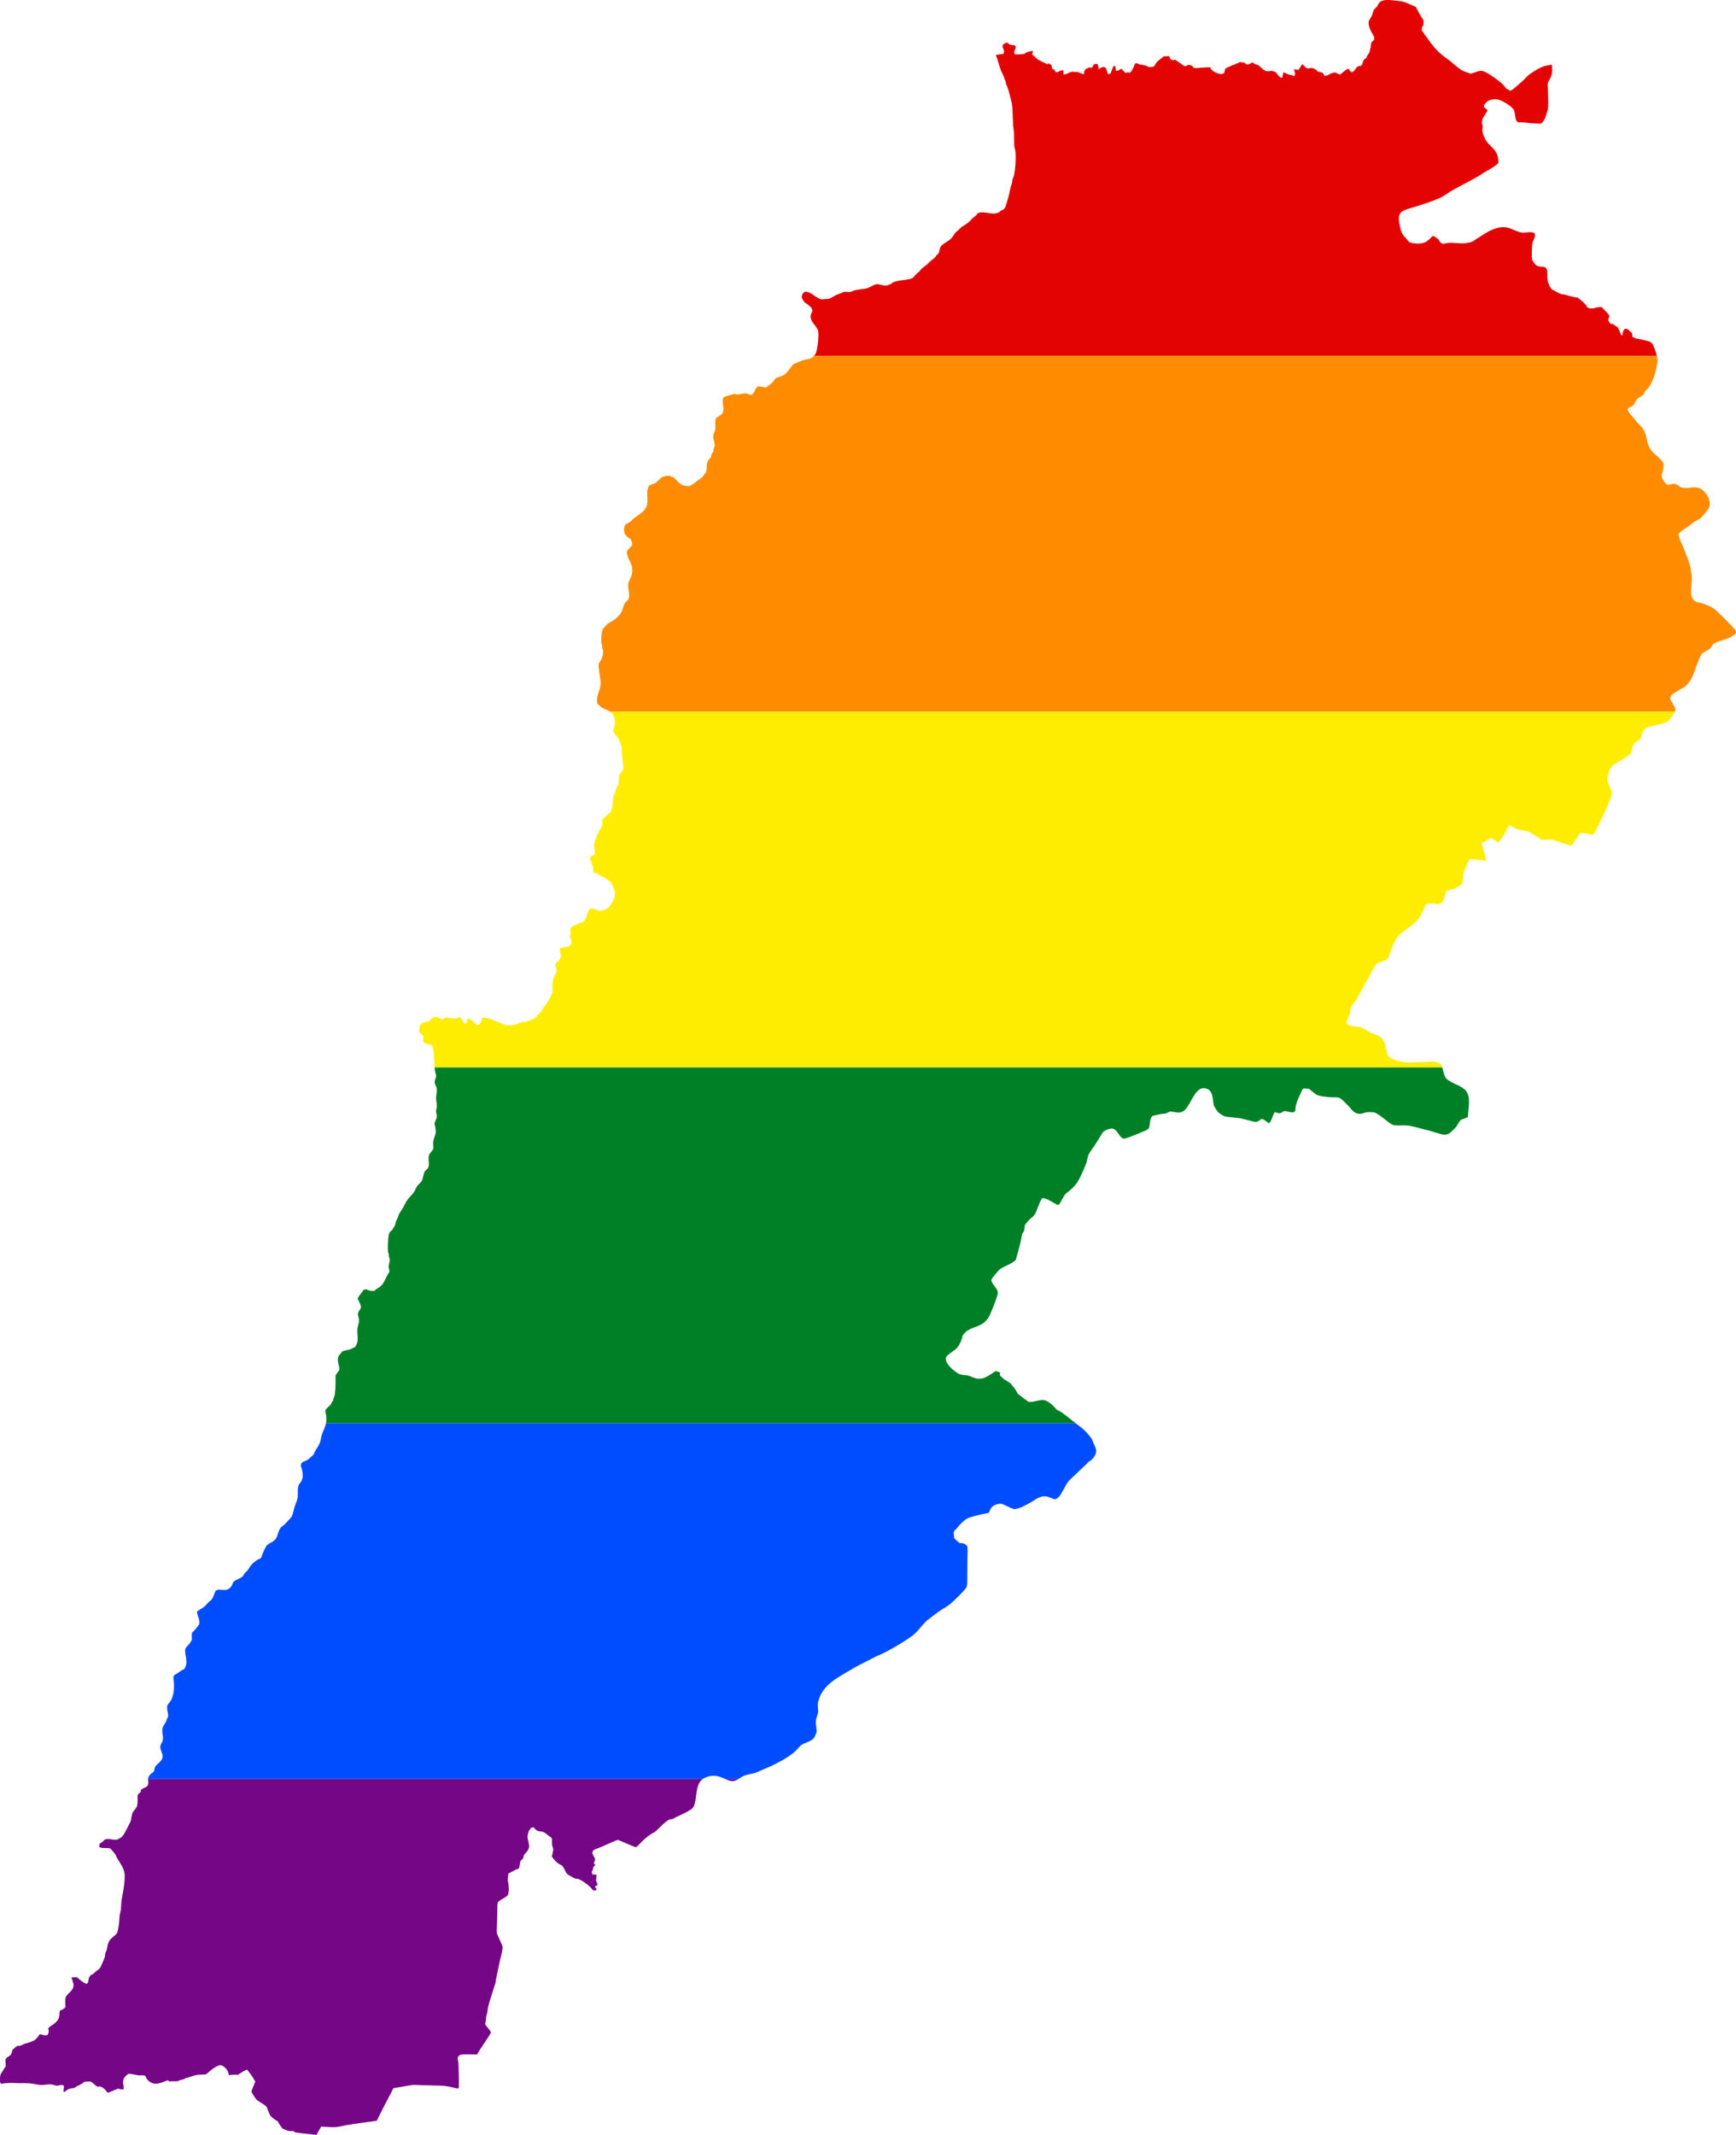
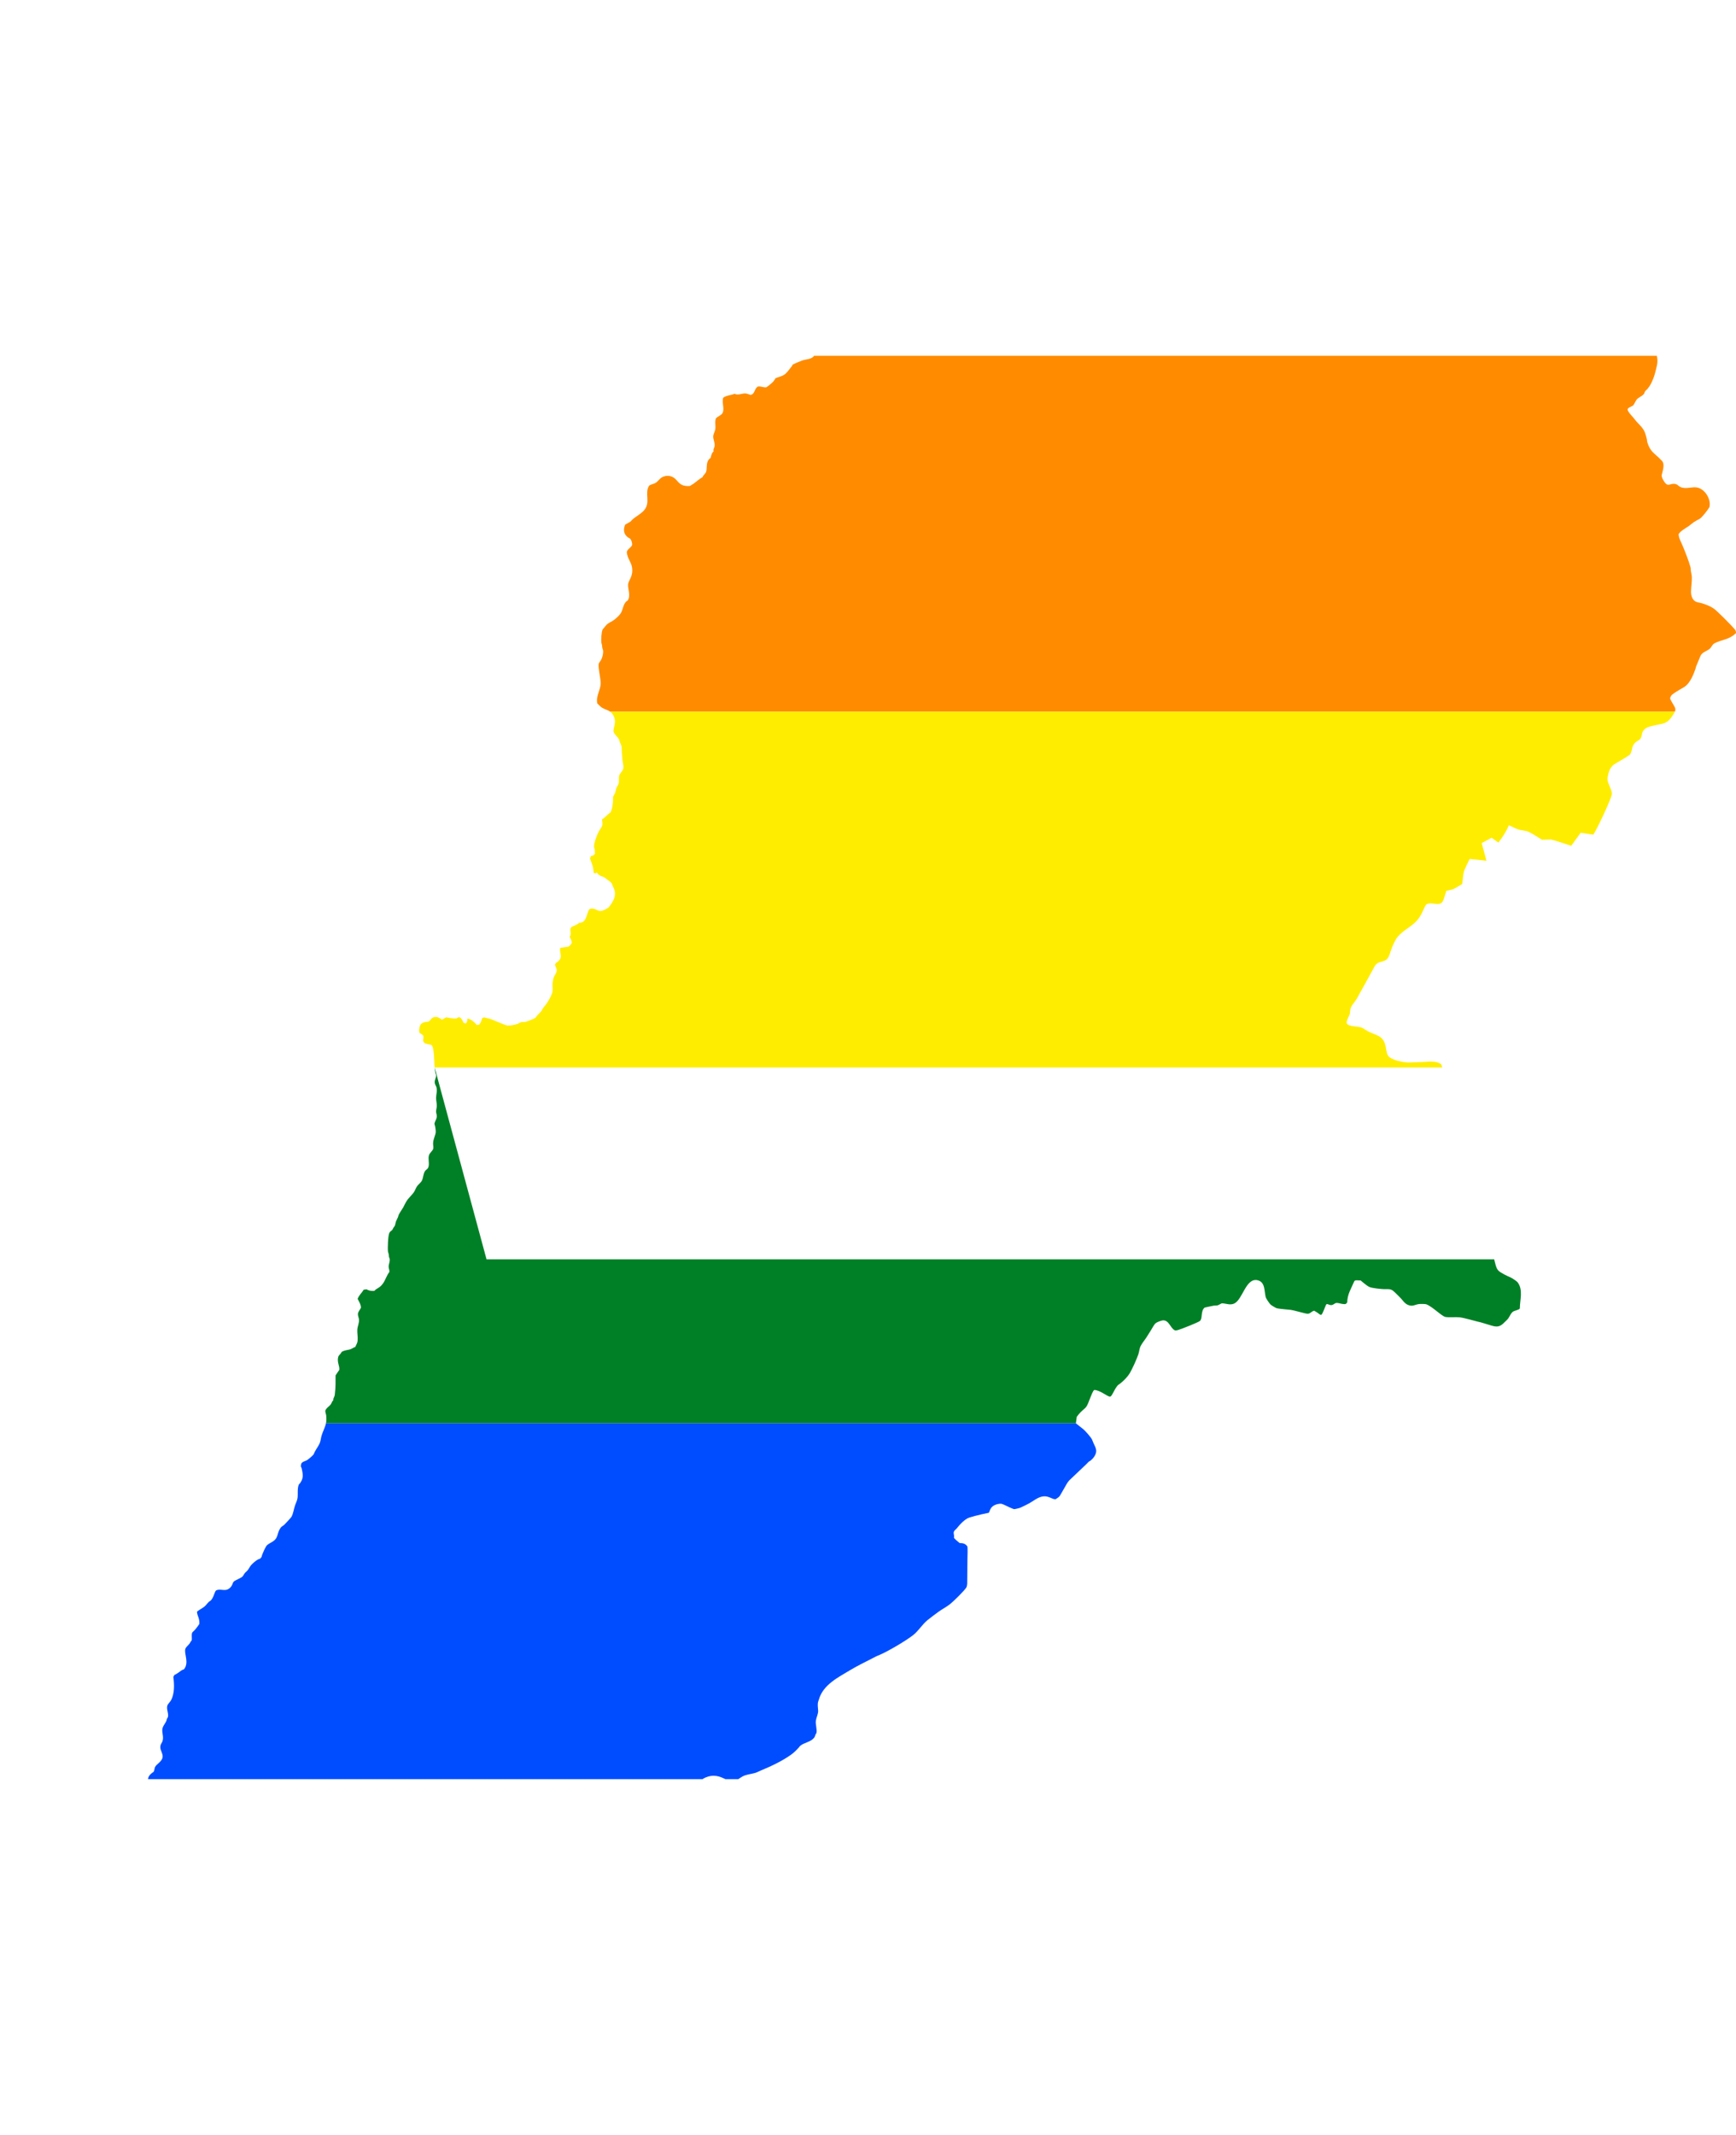
<svg xmlns="http://www.w3.org/2000/svg" xmlns:ns1="http://www.inkscape.org/namespaces/inkscape" xmlns:ns2="http://sodipodi.sourceforge.net/DTD/sodipodi-0.dtd" width="790.614" height="971.781" viewBox="0 0 790.614 971.781" id="svg2" version="1.1" ns1:version="0.48.1 " ns2:docname="ZZ1.svg">
  <defs id="defs18" />
  <ns2:namedview pagecolor="#ffffff" bordercolor="#666666" borderopacity="1" objecttolerance="10" gridtolerance="10" guidetolerance="10" ns1:pageopacity="0" ns1:pageshadow="2" ns1:window-width="1280" ns1:window-height="1004" id="namedview16" showgrid="false" fit-margin-top="0" fit-margin-left="0" fit-margin-right="0" fit-margin-bottom="0" ns1:zoom="0.5" ns1:cx="315.01236" ns1:cy="323.77774" ns1:window-x="-8" ns1:window-y="-8" ns1:window-maximized="1" ns1:current-layer="svg2" />
-   <path style="fill:#e40303" d="m 631.418,0 c -1.327,0.06 -2.599,0.393 -3.375,1.344 -0.341,0.418 -0.491,1.058 -0.812,1.5 -0.306,0.421 -1.403,1.282 -1.594,1.719 -0.353,0.806 -0.468,1.683 -0.844,2.5 -0.774,1.681 -1.866,2.416 -1.438,4.281 0.216,0.942 0.572,1.976 1,2.844 0.591,1.197 1.751,2.393 1.5,3.812 -0.069,0.07 -1.145,1.171 -1.281,1.312 -0.335,0.746 -0.147,1.655 -0.375,2.344 -0.136,0.408 -0.536,2.066 -0.531,2.188 -0.371,0.539 -1.412,2.066 -1.469,2.656 -2.135,0.82 -1.074,2.592 -2.469,3.5 -2.481,0.133 -1.823,1.314 -3.469,2.625 l -0.719,0.188 c -0.842,-0.307 -0.908,-1.098 -1.562,-1.531 -0.632,0.076 -3.011,2.102 -3.5,2.594 -0.665,0.204 -1.679,-0.719 -2.438,-0.938 -2.473,0.332 -3.075,1.691 -4.938,1.531 0,0 -0.44,-1.016 -0.625,-1.188 -0.52,-0.461 -1.671,-0.507 -2.344,-0.719 -0.913,-1.176 -2.81,-2.134 -4.219,-1.375 -1.416,-0.02 -1.923,-1.45 -2.875,-1.938 -0.244,0.149 -1.123,1.981 -1.781,2.562 l -2.031,-0.281 c 0.347,1.269 0.729,1.469 0.406,2.938 l -0.406,0.125 c -0.855,-0.557 -1.851,-0.454 -2.75,-0.781 -0.656,-0.239 -1.279,-0.91 -2.062,-0.812 0,0 -0.33,1.683 -0.406,2.312 -0.267,0.048 -0.545,0.036 -0.812,0 -0.248,-0.248 -0.589,-0.467 -0.812,-0.719 -1.393,-1.571 -1.235,-2.323 -3.906,-2.281 -0.699,0.011 -1.383,0.283 -2.094,-0.031 -1.28,-0.566 -1.787,-1.34 -2.781,-2.188 -0.7,-0.596 -1.662,-0.8 -2.5,-1.125 l -0.438,-0.562 c -0.828,-0.009 -2.64,1.96 -3.688,0.219 -0.468,-0.146 -1.967,-0.223 -2.281,-0.438 -0.368,0.388 -2.409,1.118 -2.969,1.344 -0.367,0.148 -3.065,1.302 -3.469,1.5 -0.155,0.219 -0.419,0.634 -0.469,0.906 0,0 -0.13,1.273 -0.562,1.531 -0.347,0.105 -1.023,0.274 -1.375,0.25 -0.984,-0.065 -4.744,-1.496 -4.469,-3 -1.409,-0.339 -6.704,0.446 -7.656,0.188 -0.637,-0.422 -0.505,-1.395 -2.625,-1.375 -0.373,0.368 -1.204,0.693 -1.719,0.562 -0.451,-0.336 -1.688,-1.188 -1.688,-1.188 -0.095,-0.093 -2.521,-1.747 -2.531,-1.75 -0.209,-0.015 -0.556,0.112 -0.688,0.281 -2.031,-0.176 -1.439,-1.253 -2.156,-1.969 0,0 -1.56,0.339 -2.188,0.125 -0.669,0.406 -2.883,2.222 -3.25,2.594 -0.478,0.484 -1.066,1.916 -1.562,2.219 -0.662,-0.078 -1.287,0.262 -1.938,0.156 -0.451,-0.073 -0.787,-0.393 -1.188,-0.562 -0.692,-0.293 -1.781,-0.453 -2.531,-0.594 -0.298,0.167 -1.638,-0.55 -1.938,-0.625 l -0.719,0.094 c -0.188,0.167 -0.353,0.544 -0.406,0.781 0.062,0.34 -1.125,2.375 -1.125,2.375 -0.027,0.247 -0.664,0.87 -0.844,1.031 l -0.438,0.031 c -0.123,-0.199 -1.127,-0.174 -1.188,0.031 -0.692,0.281 -1.385,-1.186 -2.406,-1.812 -0.267,0.069 -1.18,0.728 -1.312,0.812 -0.401,0 -0.744,0.154 -1.125,0.125 -0.021,-0.275 -0.188,-1.599 -0.188,-2.062 -0.329,-0.113 -0.582,-0.181 -0.906,0 -0.448,0.859 -1.211,3.114 -1.281,3.25 -0.35,0.032 -0.812,0.344 -1.125,0.281 l -0.281,-0.312 c 0.034,-0.505 -0.741,-2.628 -1.031,-2.719 -0.663,-0.208 -1.344,-0.156 -1.344,-0.156 0,0 -1.374,0.659 -1.531,1.094 l -0.5,-2.281 c -0.45,-0.369 -1.417,-0.265 -1.875,0.031 -0.155,0.139 -0.408,1.035 -0.812,1.438 -0.48,0.117 -0.914,-0.156 -1.406,-0.125 -0.368,0.386 -0.66,0.531 -1.188,0.5 -0.042,0.012 -0.877,1.04 -0.906,1.156 -0.025,0.098 -0.062,1.312 -0.062,1.312 -0.74,0.335 -2.53,-0.985 -3.625,-0.969 -0.246,0.224 -1.531,-0.062 -1.531,-0.062 -0.406,0.014 -2.266,0.471 -2.375,0.906 0,0 -1.482,0.282 -1.688,0.469 -0.281,0.128 -0.188,-1.969 -0.188,-1.969 0,0 -1.183,-0.011 -1.5,0.156 -0.608,0.32 -1.346,1.004 -2.125,0.5 -0.4,-0.619 -0.372,-1.29 -1.406,-1.156 -0.031,-0.153 -0.371,-1.906 -0.625,-2.125 -0.387,-0.095 -0.871,-0.342 -1.156,-0.625 -0.128,0.143 -0.278,0.318 -0.344,0.5 -0.865,-0.333 -4.424,-2.011 -4.969,-2.531 -0.469,-0.447 -0.587,-0.855 -1.219,-1.156 -0.477,-0.228 -1.075,-1.168 -0.875,-1.281 0.017,-0.205 0.406,-0.812 0.406,-0.812 -0.039,-0.128 -0.157,-0.262 -0.281,-0.312 l -0.438,0.062 c 0,0 -1.24,0.293 -1.812,0.406 -0.536,0.106 -1.112,0.725 -1.656,0.906 -0.582,0.195 -3.241,0.255 -3.938,0.188 l -0.312,-0.219 c -0.692,-1.182 1.054,-2.882 0.344,-3.75 -0.952,-0.319 -1.755,-0.255 -2.344,-0.438 -1.7,-0.525 -0.46,-1.713 -3.094,-0.25 -0.28,0.343 -0.446,1.034 -0.406,1.469 0.91,0.963 0.89,3.309 -0.094,3 l -3,0.469 c 1.033,2.292 1.484,4.824 2.406,7.156 0.396,1.002 1.003,1.943 1.375,2.969 0.123,0.341 0.179,0.726 0.312,1.062 0.113,0.286 0.353,0.587 0.438,0.875 0.109,0.377 0.047,0.842 0.156,1.219 0.084,0.289 0.356,0.589 0.469,0.875 0.499,1.261 1.837,6.255 2.125,7.688 0.415,2.069 0.349,4.049 0.469,6.125 0.074,1.284 0.081,2.564 0.156,3.844 0.074,1.281 0.363,2.559 0.438,3.844 0.05,0.868 -0.05,1.757 0,2.625 0.05,0.867 0.068,3.083 0.156,3.688 0.05,0.347 0.243,0.685 0.312,1.031 0.371,1.851 0.267,4.74 0.156,6.656 -0.092,1.585 -0.314,3.512 -0.625,5.062 -0.142,0.711 -0.575,1.391 -0.75,2.094 -0.097,0.389 -0.071,0.857 -0.156,1.25 -0.152,0.699 -0.481,1.375 -0.625,2.094 -0.335,1.67 -1.916,8.44 -2.719,9.594 -0.485,0.697 -1.087,0.686 -1.688,1.062 -0.271,0.17 -0.477,0.531 -0.75,0.688 -3.216,1.848 -6.853,-0.835 -9.875,0.531 -0.536,0.98 -1.297,1.427 -2.125,2.094 -0.782,0.629 -1.374,1.495 -2.156,2.125 -1.032,0.831 -2.274,1.468 -3.344,2.25 -0.538,0.394 -0.863,0.976 -1.344,1.406 -0.217,0.194 -0.581,0.326 -0.781,0.531 -1.223,1.251 -1.583,2.67 -3.188,3.844 -0.891,0.652 -2.593,1.61 -3.344,2.281 -1.412,1.263 -0.819,2.64 -1.656,3.844 -0.176,0.253 -0.573,0.449 -0.781,0.688 -0.232,0.267 -0.362,0.609 -0.594,0.875 -0.624,0.718 -1.553,1.329 -2.281,1.938 -0.51,0.427 -0.894,0.945 -1.375,1.375 -0.937,0.838 -2.204,1.517 -3.031,2.469 -0.223,0.257 -0.39,0.635 -0.625,0.875 -0.2,0.205 -0.533,0.337 -0.75,0.531 -0.453,0.405 -0.946,0.931 -1.375,1.375 -0.137,0.142 -0.644,0.798 -0.75,0.875 -1.308,0.958 -5.163,1.019 -6.844,1.406 -0.243,0.056 -2.13,0.601 -2.281,0.688 -0.272,0.157 -0.509,0.562 -0.781,0.719 -0.272,0.156 -0.757,0.236 -1.062,0.344 -0.268,0.095 -0.635,0.299 -0.906,0.344 -1.731,0.284 -3.289,-0.777 -5,-0.531 -0.73,0.105 -3.002,1.501 -3.812,1.75 -1.286,0.394 -4.779,0.659 -6.094,1.062 -0.784,0.241 -1.236,0.627 -2.125,0.688 -0.824,0.055 -1.937,-0.18 -2.719,0 -0.104,0.024 -0.9,0.459 -1.062,0.531 -0.641,0.284 -1.357,0.455 -2,0.719 -1.33,0.546 -2.476,1.683 -3.938,1.906 -0.378,0.058 -0.832,-0.026 -1.219,0 -0.445,0.03 -0.933,0.188 -1.375,0.188 -2.562,0 -4.918,-3.466 -7.75,-3.5 l -0.75,0.344 c -0.477,0.459 -0.887,1.447 -0.938,2.094 0.057,0.673 1.034,2.167 1.531,2.625 0.23,0.211 0.647,0.342 0.906,0.531 0.724,0.53 1.468,1.285 2.125,1.906 l 0.312,1.25 c -0.185,0.615 -0.64,1.316 -0.75,1.906 -0.512,2.744 2.142,4.453 3.188,6.656 0.798,1.683 -0.113,9.02 -0.906,10.844 -0.087,0.201 -0.454,0.671 -0.781,1.062 l 383.812,0 c -0.264,-1.316 -0.55,-1.968 -1.094,-3.438 -0.928,-2.505 -1.151,-2.849 -3.844,-3.5 -0.855,-0.207 -1.697,-0.432 -2.562,-0.594 -1.36,-0.254 -2.428,-0.359 -3.594,-1.125 -0.203,-0.556 0.079,-1.116 -0.25,-1.688 -0.329,-0.572 -1.087,-0.724 -1.438,-1.469 -0.392,-0.145 -1.05,-0.61 -1.438,-0.594 -0.903,0.417 -1.537,1.865 -1.375,2.812 -0.079,0.138 -0.253,0.354 -0.406,0.406 -0.252,-0.254 -0.47,-0.707 -0.406,-0.906 -0.417,-0.793 -1.25,-2.719 -1.25,-2.719 -0.444,-0.431 -2.277,-1.409 -2.469,-1.812 -0.205,0.163 -0.634,0.19 -0.875,0.125 -2.047,-2.409 -0.576,-2.073 -0.625,-3.906 -0.021,-0.141 -2.984,-3.345 -3.438,-3.719 -0.693,-0.234 -3.092,0.183 -3.781,0.531 -0.09,-0.071 -2.343,0.244 -3,-0.719 0.126,-0.692 -3.596,-3.888 -4.312,-4.25 -1.375,0.151 -5.697,-1.403 -6.5,-1.469 -0.165,-0.013 -0.584,0.06 -0.719,0.031 -0.304,-0.064 -4.477,-2.162 -4.75,-2.531 -0.357,-0.482 -1.06,-2.112 -1.219,-2.469 -0.407,-0.916 -0.511,-2.134 -0.531,-3.125 -0.018,-0.857 0.091,-2.045 -0.125,-2.875 -0.741,-2.846 -3.552,-0.357 -5.562,-2.844 l -1.156,-1.719 c -0.367,-1.161 -0.251,-6.919 0.219,-8.281 0.416,-1.208 1.373,-2.377 0.938,-3.781 -0.838,-1.23 -4.433,-0.301 -5.688,-0.438 -2.711,-0.296 -5.187,-2.299 -7.875,-2.469 -5.06,-0.319 -9.066,2.897 -13.125,5.406 -0.605,0.375 -1.357,0.975 -2,1.25 -0.536,0.23 -1.479,0.348 -2.062,0.469 -3.716,0.767 -7.286,-0.814 -11,0.5 l -1.312,-0.719 c -0.176,-0.37 -0.386,-0.797 -0.625,-1.125 -0.33,-0.455 -2.178,-1.872 -2.844,-1.781 -0.843,0.722 -1.425,1.584 -2.375,2.188 -1.79,1.558 -4.868,1.344 -6.969,1 -0.44,-0.072 -0.958,-0.347 -1.406,-0.469 -0.149,-0.194 -0.271,-0.413 -0.438,-0.594 -3.148,-3.423 -3.029,-3.371 -3.938,-7.781 -1.265,-6.148 2.167,-6.019 7.281,-7.688 3.568,-1.164 7.353,-2.297 10.781,-3.812 2.115,-0.934 4.084,-2.515 6.094,-3.656 3.893,-2.211 7.944,-4.159 11.812,-6.406 0.801,-0.466 1.554,-1.045 2.344,-1.531 2,-1.232 4.786,-2.596 6.531,-4.219 0.357,-0.332 0.225,-1.229 0.188,-1.656 -0.467,-5.434 -4.31,-5.79 -6.25,-10.062 -0.449,-0.988 -0.924,-2.224 -1,-3.312 -0.04,-0.575 0.156,-1.22 0.156,-1.812 0,-0.598 -0.227,-0.915 -0.344,-1.469 -0.094,-0.45 0.247,-2.006 0.438,-2.438 0.353,-0.797 2.147,-2.943 2.062,-3.688 -0.49,-0.44 -1,-0.808 -1.531,-1.188 -0.311,-0.634 0.118,-1.134 0.469,-1.625 1.755,-2.459 5.391,-2.452 7.844,-1.156 1.566,0.827 4.835,2.633 5.406,4.438 0.292,0.92 0.321,2.012 0.562,2.969 0.144,0.57 0.231,1.289 0.594,1.781 0.07,0.041 0.649,0.399 0.688,0.406 0.512,0.091 1.159,-3.5e-4 1.688,0.031 1.197,0.071 7.731,0.884 8.969,0.438 0.406,-0.586 0.987,-1.169 1.312,-1.781 0.512,-0.966 1.48,-4.235 1.625,-5.344 0.197,-1.505 -0.125,-9.094 -0.125,-9.094 0.005,-0.58 -0.202,-1.703 0.062,-2.219 1.482,-2.889 2.16,-3.953 1.875,-7.188 -0.032,-0.364 0.039,-0.847 -0.344,-1.062 -1.233,0.393 -2.711,0.415 -3.875,0.906 -2.57,1.085 -5.333,2.757 -7.375,4.656 -0.632,0.587 -1.172,1.299 -1.812,1.875 -0.432,0.389 -3.187,2.684 -4.062,3.5 -0.569,0.53 -0.895,0.611 -1.562,0.938 -0.144,-0.007 -1.81,-0.966 -1.844,-1 -0.42,-0.419 -0.725,-0.994 -1.125,-1.438 -1.42,-1.578 -7.253,-5.934 -9.531,-6.5 -2.187,-0.543 -3.695,0.983 -5.688,1.156 -1.329,-0.534 -3.385,-1.07 -4.469,-1.906 -0.888,-0.685 -1.826,-1.345 -2.688,-2.062 -0.781,-0.65 -1.406,-1.364 -2.25,-1.938 -5.334,-3.624 -7.286,-6.071 -10.844,-11.156 -0.65,-0.93 -1.417,-1.831 -1.938,-2.844 0.2,-0.618 -0.047,-1.701 0.812,-1.969 0,0 0.068,-2.295 -0.031,-2.656 -1.487,-1.791 -2.291,-3.867 -3.438,-5.844 -0.261,-0.13 -0.542,-0.263 -0.812,-0.375 -4.958,-2.06 -3.977,-2.02 -8.844,-2.531 -0.762,-0.08 -1.724,-0.213 -2.719,-0.25 l -1,0 z" id="rect4" ns1:connector-curvature="0" />
  <path style="fill:#ff8c00" d="m 370.73,161.969 c -0.175,0.21 -0.356,0.432 -0.438,0.5 -1.164,0.973 -2.863,1.064 -4.25,1.406 -0.85,0.209 -4.271,1.652 -5.031,2.094 -0.248,0.645 -0.655,1.035 -1.062,1.562 -2.603,3.367 -2.655,3.238 -6.688,4.562 -0.352,0.492 -0.671,1.113 -1.062,1.562 -0.561,0.645 -2.433,2.183 -3.188,2.625 -1.306,0.2 -2.453,-0.528 -3.812,-0.344 -1.706,0.833 -1.264,3.378 -3.344,3.844 -0.521,-0.183 -1.798,-0.653 -2.281,-0.688 -1.622,-0.117 -3.447,0.999 -5.031,0.156 -1.726,0.718 -3.528,0.643 -5.156,1.75 -0.785,2.29 0.7,4.866 -0.312,7 -0.461,0.971 -2.265,1.555 -3.031,2.438 -0.638,1.68 0.008,3.375 -0.312,5.094 -0.173,0.927 -0.846,2.081 -0.906,2.969 -0.104,1.558 0.915,3.119 0.594,4.719 -0.171,0.853 -0.664,1.156 -0.438,2.281 -0.907,0.682 -1.078,1.945 -1.375,2.969 -2.329,1.507 -1.454,4.349 -1.969,6.125 -0.33,1.14 -1.355,1.564 -1.688,2.625 -0.985,0.43 -3.127,2.261 -4.094,2.969 -0.524,0.384 -1.158,0.631 -1.688,1.031 -5.97,0.429 -4.992,-3.641 -9.125,-4.531 -1.147,-0.247 -2.445,-0.02 -3.5,0.531 -1.097,0.574 -1.905,1.978 -3.031,2.625 -0.913,0.525 -1.978,0.568 -2.875,1.219 -2.248,3.392 0.822,7.618 -2.281,11.188 -1.563,1.797 -3.772,2.785 -5.5,4.375 -0.216,0.199 -0.368,0.506 -0.594,0.688 -0.755,0.608 -1.796,0.957 -2.594,1.562 -0.842,2.301 -0.705,4.259 1.375,5.781 0.263,0.192 0.669,0.319 0.906,0.531 0.64,0.573 1.069,2.157 0.906,2.969 -0.592,1.258 -2.091,1.702 -2.406,3.156 0.262,2.902 2.094,4.671 2.406,7 0.581,4.339 -1.659,5.557 -1.812,7.844 -0.131,1.963 1.277,4.894 -0.156,7.188 -1.826,0.817 -2.127,3.673 -2.875,5.25 -0.647,1.364 -2.693,3.2 -3.969,4 -0.816,0.512 -1.885,0.942 -2.594,1.594 -0.487,0.449 -0.903,1.057 -1.344,1.562 -0.078,0.09 -0.593,0.652 -0.625,0.719 -0.604,1.265 -0.779,4.702 -0.594,6.094 0.047,0.346 0.217,0.716 0.281,1.062 0.086,0.459 0.064,0.948 0.156,1.406 0.057,0.284 0.275,0.592 0.312,0.875 0.195,1.46 -0.229,3.233 -0.906,4.531 -0.278,0.533 -0.942,1.148 -1.062,1.75 -0.343,1.709 0.906,6.683 0.906,8.75 0,3.061 -2.328,6.116 -1.531,9.281 0.651,0.599 1.384,1.441 2.125,1.906 1.226,0.769 2.562,0.984 3.688,1.812 l 484.938,0 c 0.285,-0.674 0.345,-1.325 -0.094,-2.125 -0.251,-0.459 -2.024,-3.412 -2.062,-3.719 -0.081,-0.654 0.467,-1.586 0.969,-1.969 1.147,-0.875 2.317,-1.58 3.562,-2.312 0.872,-0.513 1.747,-0.932 2.562,-1.594 2.098,-1.702 3.537,-5.157 4.406,-7.688 0.139,-0.406 0.165,-0.787 0.344,-1.219 l 1.906,-4.625 c 0.755,-1.829 2.75,-2.164 4.125,-3.25 0.927,-0.733 1.272,-2.053 2.281,-2.594 3.316,-1.777 6.585,-1.525 9.75,-4.594 0.236,-0.651 -0.152,-1.377 -0.562,-1.875 -1.427,-1.734 -8.113,-8.437 -9.5,-9.375 -1.633,-1.104 -3.444,-1.788 -5.312,-2.375 -0.821,-0.258 -1.776,-0.33 -2.562,-0.625 -1.857,-0.698 -2.5,-2.874 -2.469,-4.688 0.039,-2.201 0.424,-4.365 0.375,-6.562 -0.023,-0.998 -0.334,-2.019 -0.469,-3 -0.066,-0.484 0.014,-0.976 -0.125,-1.469 -0.939,-3.321 -2.263,-6.591 -3.562,-9.781 -0.702,-1.725 -1.746,-3.323 -1.875,-5.219 0.409,-1.389 3.664,-3.099 4.844,-3.969 0.715,-0.527 1.387,-1.169 2.125,-1.656 0.842,-0.556 1.807,-1.032 2.688,-1.531 0.995,-0.565 4.059,-4.469 4.438,-5.438 0.038,-0.098 0.089,-0.871 0.094,-1 0.14,-3.273 -2.615,-7.362 -6.031,-7.812 -1.799,-0.238 -3.595,0.399 -5.5,0.25 -2.663,-0.208 -2.615,-1.45 -4.031,-1.781 -2.664,-0.623 -3.367,1.878 -5.375,-1.406 -0.414,-0.677 -1.138,-1.88 -0.938,-2.75 0.408,-1.772 1.541,-4.854 0.094,-6.406 -3.489,-3.742 -5.133,-3.689 -6.688,-8.5 -0.098,-0.303 -0.083,-0.872 -0.156,-1.219 -0.206,-0.984 -0.504,-1.952 -0.812,-2.906 -0.683,-2.111 -2.505,-3.692 -3.938,-5.281 -0.64,-0.709 -1.164,-1.514 -1.812,-2.219 -0.574,-0.623 -2.245,-2.401 -2.25,-3.281 0.193,-1 2.136,-1.28 2.688,-2 0.677,-0.883 1.006,-2.216 1.906,-2.938 0.736,-0.59 1.637,-0.999 2.375,-1.625 0.98,-0.831 0.519,-0.945 1,-1.656 0.279,-0.413 0.798,-0.768 1.125,-1.156 1.318,-1.564 1.794,-2.768 2.594,-4.625 0.39,-0.905 0.676,-1.908 0.906,-2.844 0.627,-2.552 1.293,-4.237 0.875,-6.875 -0.043,-0.273 -0.111,-0.464 -0.156,-0.688 l -383.812,0 z" id="rect6" ns1:connector-curvature="0" />
  <path style="fill:#ffed00" d="m 277.855,323.938 c 0.304,0.224 0.612,0.472 0.875,0.812 2.877,3.722 0.085,6.8 0.781,8.562 0.481,1.216 1.881,2.17 2.438,3.344 0.146,0.307 0.163,0.707 0.281,1.031 0.228,0.628 0.649,1.277 0.781,1.938 0.176,0.876 0.098,1.749 0.156,2.625 0.078,1.168 0.212,2.321 0.281,3.5 0.066,1.153 0.539,2.535 0.469,3.656 -0.099,1.596 -1.667,2.338 -1.969,3.844 -0.248,1.234 0.155,2.396 -0.312,3.688 -0.218,0.601 -0.688,1.149 -0.906,1.75 -0.263,0.725 -0.338,1.525 -0.625,2.25 -0.247,0.625 -0.763,1.279 -0.906,1.938 -0.064,0.295 0.019,0.751 0,1.062 -0.13,2.097 -0.241,4.023 -1.219,5.938 -1.031,0.534 -2.53,2.374 -3.812,3.125 0.107,0.561 0.26,2.108 0.156,2.625 -0.123,0.609 -1.176,2.039 -1.5,2.625 -0.923,1.669 -2.43,5.469 -2.281,7.344 0.014,0.182 0.251,0.671 0.281,0.875 0.101,0.701 -0.044,1.408 0.156,2.125 l -0.594,0.688 -1.219,0.344 -0.469,1.062 c 0.383,1.321 1.126,2.947 1.375,4.188 0.158,0.789 0.213,1.636 0.312,2.438 l 0.75,0.188 0.75,-0.344 c 0.719,1.524 2.127,1.588 3.375,2.25 0.315,0.167 3.012,2.217 3.188,2.469 0.336,0.484 0.461,1.219 0.75,1.75 0.975,1.794 1.126,3.44 0.469,5.406 -0.312,0.934 -1.988,3.693 -2.75,4.219 -0.457,0.316 -1.151,0.607 -1.656,0.875 -3.197,1.696 -3.557,-1.301 -6.719,-0.375 -1.518,1.558 -1.066,6.363 -4.844,6.312 -0.621,0.897 -2.626,1.25 -3.656,2.094 -0.817,1.189 0.476,2.953 -0.625,4.188 0.35,0.804 1.146,2.089 0.938,2.969 -0.224,0.467 -1.058,1.399 -1.531,1.594 -0.119,0.048 -3.334,0.495 -3.656,0.531 -0.577,1.948 1.026,3.674 -0.312,5.406 -0.438,0.566 -0.965,1.156 -1.656,1.406 l -0.469,0.875 c 0.161,0.73 0.632,1.409 0.781,2.094 0.296,1.36 -0.988,2.62 -1.375,3.844 -0.189,0.596 -0.392,1.66 -0.469,2.281 -0.203,1.641 0.305,3.259 -0.281,4.875 -0.539,1.49 -1.55,3.249 -2.438,4.562 -0.563,0.834 -1.31,1.561 -1.844,2.438 -0.161,0.264 -0.254,0.633 -0.438,0.875 -0.418,0.55 -1.519,1.54 -2,2.094 -0.496,0.571 -0.581,1.04 -1.344,1.406 -0.823,0.394 -3.464,1.483 -4.281,1.594 -0.436,0.059 -0.909,-0.063 -1.344,0 -0.749,0.107 -1.342,0.584 -2,0.875 -0.632,0.279 -3.096,0.766 -3.781,0.688 -0.211,0 -0.711,0.057 -1.062,0 -0.793,-0.13 -6.038,-2.353 -7.156,-2.812 -1.038,-0.426 -2.152,-0.444 -3.188,-0.875 l -0.906,0.375 c -0.226,1.024 -0.686,2.167 -1.375,2.969 l -1.062,0.156 c -0.926,-1.201 -2.753,-2.747 -4.281,-2.969 0.07,0.65 -0.209,1.846 -0.75,2.281 l -1.062,-0.344 c -0.274,-0.841 -0.892,-1.981 -1.656,-2.469 l -0.781,0 -0.75,0.531 c -1.49,0.114 -3.248,-0.26 -4.719,-0.531 l -1.812,1.062 c -1.048,-0.551 -1.632,-1.219 -2.906,-1.219 -2.254,0 -2.131,1.695 -3.344,2.094 -0.399,0.131 -0.956,0.097 -1.375,0.188 -1.801,0.388 -2.39,1.018 -2.719,2.781 -0.137,0.735 -0.217,1.593 0.156,2.281 0.592,0.259 1.232,0.731 1.656,1.219 0.049,0.738 -0.023,1.556 -0.156,2.281 l 0.469,0.875 c 0.985,0.67 2.238,0.648 3.344,1.031 1.214,0.743 1.284,7.469 1.375,8.938 0.025,0.408 0.054,0.867 0.094,1.312 l 458.906,0 c -0.143,-0.528 -0.31,-1.04 -0.5,-1.469 -2.246,-1.757 -6.143,-1.111 -8.719,-1.031 -1.949,0.06 -3.927,0.142 -5.875,0.219 -1.542,0.06 -5.022,-0.535 -6.531,-1.188 -0.911,-0.394 -1.938,-0.704 -2.656,-1.406 -2.145,-2.098 -0.26,-7.225 -4.938,-9.562 -1.561,-0.779 -3.237,-1.28 -4.781,-2.125 -0.876,-0.479 -1.754,-1.152 -2.656,-1.562 -1.396,-0.635 -4.732,-0.394 -6.438,-1.438 -0.063,-0.038 -0.509,-0.687 -0.5,-0.75 0.293,-2.147 0.85,-2.179 1.406,-3.844 0.314,-0.938 0.132,-2.08 0.531,-3.031 0.657,-1.563 1.809,-2.591 2.656,-4 0.762,-1.268 6.145,-11.137 8.156,-14.781 1.864,-3.377 5.321,-1.003 6.75,-5.219 0.804,-2.372 1.622,-4.86 2.906,-7.031 2.289,-3.87 7.037,-5.556 9.812,-8.844 0.727,-0.861 1.367,-1.852 1.906,-2.844 0.354,-0.651 1.761,-3.987 2.156,-4.25 2.45,-1.632 5.442,1.088 7.375,-1.219 0.605,-0.722 1.75,-4.969 1.75,-4.969 0.049,-0.034 0.13,-0.111 0.188,-0.125 0.944,-0.242 2.349,-0.394 3.219,-0.812 1.299,-0.624 2.529,-1.533 3.844,-2.188 0.893,-7.143 0.241,-4.626 3.375,-11.438 2.566,0.251 5.132,0.473 7.688,0.812 -0.698,-2.685 -1.451,-5.357 -2.188,-8.031 l 4.531,-2.438 3.062,2.188 c 1.876,-2.299 3.678,-5.154 4.812,-7.906 1.353,0.619 2.881,1.471 4.281,1.938 1.4,0.467 3.264,0.457 4.594,1.031 1.714,0.74 4.512,2.652 6.219,3.656 0.327,-0.01 3.879,-0.143 3.969,-0.125 2.462,0.506 6.758,2.09 9.312,2.875 l 4.312,-5.938 5.719,0.875 c 0.937,-0.925 8.034,-15.68 8.5,-18.5 0.217,-1.315 -1.867,-4.777 -2.031,-6.656 -0.057,-0.651 0.608,-4.074 1.5,-5.219 0.415,-0.531 0.916,-1.229 1.5,-1.594 2.395,-1.495 4.823,-2.709 7.125,-4.406 0.681,-0.503 0.942,-2.208 1.125,-2.938 0.864,-3.45 3.159,-3.236 3.844,-4.469 0.983,-1.77 0.183,-3.105 2.375,-4.656 0.887,-0.628 2.175,-0.878 3.188,-1.125 5.233,-1.278 6.438,-0.495 9.531,-5.438 0.219,-0.349 0.395,-0.678 0.531,-1 l -484.938,0 z" id="rect8" ns1:connector-curvature="0" />
-   <path style="fill:#008026" d="m 197.949,485.906 c 0.077,0.871 0.187,1.753 0.344,2.531 0.037,0.183 0.302,0.736 0.312,0.875 0.096,1.435 -0.789,2.078 -0.594,3.656 0.092,0.737 0.56,1.283 0.75,1.938 0.483,1.665 -0.156,3.281 -0.156,4.906 0,1.283 0.391,2.506 0.312,3.844 -0.046,0.788 -0.361,1.655 -0.312,2.438 0.05,0.793 0.423,1.39 0.312,2.281 -0.142,1.144 -0.85,2.009 -1.062,3.125 0.326,1.098 0.594,2.544 0.594,3.688 0,1.388 -1.219,3.297 -1.219,5.406 0,0.783 0.307,1.691 0,2.469 -0.361,0.912 -1.452,1.712 -1.812,2.625 -0.662,1.675 0.394,4.283 -0.469,5.938 -0.293,0.561 -1.032,0.913 -1.375,1.406 -0.781,1.122 -0.801,2.938 -1.344,4.188 -0.495,1.138 -1.805,1.929 -2.438,2.969 -0.565,0.928 -0.836,1.914 -1.531,2.812 -0.992,1.284 -2.371,2.502 -3.188,3.844 -0.516,0.848 -0.9,1.766 -1.375,2.625 -0.577,1.043 -1.635,2.467 -2.125,3.5 -0.148,0.312 -0.184,0.707 -0.312,1.031 -0.258,0.652 -0.663,1.266 -0.906,1.938 -0.238,0.657 -0.299,1.472 -0.594,2.094 -0.141,0.297 -0.451,0.589 -0.625,0.875 -0.092,0.152 -0.357,0.783 -0.438,0.875 -0.459,0.528 -1.021,0.659 -1.375,1.406 -0.636,1.343 -0.821,6.982 -0.625,8.562 0.043,0.343 0.248,0.687 0.312,1.031 0.086,0.459 0.064,0.948 0.156,1.406 0.057,0.284 0.275,0.592 0.312,0.875 0.176,1.316 -0.55,2.474 -0.469,3.688 0.053,0.79 0.427,1.398 0.312,2.25 -1.294,1.637 -1.806,3.812 -3.062,5.438 -1.575,2.037 -2.651,1.854 -3.781,3.156 -1.173,0.084 -2.502,-0.037 -3.5,-0.719 l -1.375,0.188 c -0.813,1.472 -2.176,2.519 -2.719,4.188 0.645,1.238 1.52,2.591 1.5,4.031 -0.406,0.921 -1.306,1.749 -1.375,2.781 -0.054,0.815 0.371,1.68 0.469,2.469 0.199,1.606 -0.657,3.11 -0.75,4.719 -0.092,1.58 0.269,3.167 0.156,4.719 -0.021,0.295 -0.075,0.751 -0.156,1.031 -0.199,0.687 -0.648,1.461 -0.938,2.125 -0.684,0.201 -1.182,0.596 -1.812,0.875 -1.547,0.684 -2.442,0.302 -4.406,1.375 -0.303,0.942 -1.28,1.343 -1.531,2.281 -0.655,2.451 0.737,4.09 0.469,5.938 -0.564,0.811 -1.162,1.632 -1.688,2.469 0,2.725 0.055,5.323 -0.281,8.031 -0.045,0.367 -0.055,0.871 -0.156,1.219 -0.222,0.767 -0.657,1.182 -0.625,2.094 -0.646,0.531 -0.649,1.156 -1.062,1.75 -0.78,1.121 -2.015,1.574 -2.562,3 0.04,0.81 0.344,1.488 0.438,2.25 0.095,0.766 0.095,2.046 0,2.812 -0.027,0.22 -0.079,0.439 -0.125,0.656 l 341.531,0 c -2.556,-2.008 -5.509,-4.311 -6.438,-4.969 -0.657,-0.465 -1.434,-0.756 -2.125,-1.156 -0.397,-0.23 -0.658,-0.709 -0.969,-1.031 -1.261,-1.309 -3.331,-3.327 -5.312,-3.438 -2.157,-0.12 -4.726,1.118 -6.75,0.812 0,0 -4.71,-3.483 -4.781,-3.594 -0.477,-0.737 -0.857,-1.52 -1.312,-2.25 -0.331,-0.53 -1.832,-2.094 -2.094,-2.625 -0.642,-0.32 -2.447,-1.527 -2.844,-1.75 -0.163,-0.092 -1.821,-1.606 -1.938,-1.781 -0.088,-0.357 -0.014,-0.958 0.156,-1.281 -0.77,-0.318 -1.494,-0.631 -2.188,-0.719 -3.104,2.025 -5.72,4.436 -9.625,3.125 -1.2,-0.403 -2.294,-1.093 -3.562,-1.219 -1.138,-0.112 -2.287,-0.056 -3.344,-0.562 -2.05,-0.981 -7.215,-5.127 -5.875,-7.844 0.577,-1.17 3.904,-2.742 5.156,-4.375 0.848,-1.106 1.6,-2.69 1.969,-4.031 0.111,-0.404 0.095,-0.864 0.312,-1.25 0.298,-0.528 1.57,-1.897 2.156,-2.25 3.769,-2.268 6.601,-1.714 9.5,-5.781 1.024,-1.437 4.137,-9.618 4.312,-11.031 0.056,-0.443 0.013,-0.96 -0.156,-1.375 -0.689,-1.7 -2.389,-2.94 -2.781,-4.781 0.076,-0.81 2.966,-4.051 3.75,-4.812 1.254,-1.218 6.667,-3.016 7.438,-4.562 0.206,-0.414 2.217,-8.107 2.312,-8.625 0.224,-1.211 0.31,-2.658 0.938,-3.75 0.027,-0.046 0.408,-0.353 0.469,-0.406 l 0.406,-2.969 c 1.438,-1.954 2.127,-2.458 3.812,-3.969 1.198,-1.074 1.789,-3.59 2.469,-5 0.311,-0.645 1.09,-3.074 1.75,-3.25 2.732,0.141 5.992,3.133 7.188,3.062 0.478,-0.221 0.74,-0.762 1,-1.188 0.815,-1.333 1.185,-2.405 2.25,-3.75 0.346,-0.437 0.951,-0.75 1.375,-1.094 1.605,-1.299 3.293,-2.962 4.344,-4.75 1.187,-2.022 3.139,-6.383 3.875,-8.562 0.403,-1.196 0.437,-2.548 1.031,-3.719 0.705,-1.39 1.848,-2.685 2.688,-4 l 2,-3.188 c 0.464,-0.726 1.188,-2.088 1.781,-2.844 0.703,-0.896 3.181,-1.59 3.5,-1.625 2.917,-0.317 3.475,3.413 5.5,4.469 0.453,0.236 1.11,0.038 1.562,-0.094 1.647,-0.483 9.296,-3.492 10,-4.156 1.242,-1.172 0.205,-4.539 2.125,-6.062 0,0 3.643,-0.803 4.156,-0.875 0.558,-0.079 1.112,0.005 1.688,-0.125 0.66,-0.149 1.681,-0.957 2.125,-0.938 1.885,0.085 3.676,0.991 5.562,0.062 3.817,-1.879 5.254,-11.836 10.594,-10.562 3.534,0.842 2.957,4.987 3.656,7.625 0.223,0.842 1.629,2.831 2.156,3.375 0.337,0.349 1.944,1.344 2.438,1.562 0.693,0.306 1.508,0.369 2.25,0.469 1.468,0.197 2.937,0.266 4.406,0.438 1.921,0.223 6.901,1.832 7.938,1.781 1.228,-0.06 1.684,-1.13 2.906,-1.375 3.908,2.039 2.636,3.902 5.406,-2.719 0.061,-0.144 0.24,-0.196 0.344,-0.312 0.812,0.018 1.254,0.627 2.312,0.438 0.641,-0.114 1.145,-0.664 1.719,-0.875 0.785,-0.288 2.247,0.294 3.062,0.375 0.546,0.054 1.036,0.162 1.562,0 l 0.625,-0.656 c 0.066,-3.762 1.845,-6.385 3.25,-9.719 0.554,-0.704 2.04,-0.202 2.875,-0.312 0,0 2.607,2.294 3.844,2.906 1.309,0.648 5.526,1.01 6.844,1.062 1.2,0.048 2.26,-0.186 3.406,0.312 0.971,0.423 3.138,2.805 3.719,3.344 1.354,1.255 2.034,2.851 3.875,3.562 2.062,0.797 2.928,-0.173 4.875,-0.438 0.639,-0.087 2.922,-0.052 3.312,0.094 2.873,1.069 7.129,5.537 8.781,5.781 2.1,0.311 4.32,-0.054 6.438,0.156 1.831,0.182 7.497,1.809 8.125,1.938 1.512,0.309 2.989,0.816 4.469,1.25 3.402,0.997 5.094,1.973 7.844,-0.938 0.466,-0.492 1.342,-1.221 1.719,-1.781 0.641,-0.954 1.047,-2.058 1.875,-2.844 0.813,-0.77 2.766,-0.841 3.375,-1.625 0.006,-3.936 1.626,-8.556 -1.062,-12 -0.388,-0.497 -2.601,-1.916 -3.094,-2.125 -1.303,-0.552 -4.659,-2.103 -5.688,-3.219 -1.035,-1.123 -1.359,-3.269 -1.844,-5.062 l -458.906,0 z" id="rect10" ns1:connector-curvature="0" />
+   <path style="fill:#008026" d="m 197.949,485.906 c 0.077,0.871 0.187,1.753 0.344,2.531 0.037,0.183 0.302,0.736 0.312,0.875 0.096,1.435 -0.789,2.078 -0.594,3.656 0.092,0.737 0.56,1.283 0.75,1.938 0.483,1.665 -0.156,3.281 -0.156,4.906 0,1.283 0.391,2.506 0.312,3.844 -0.046,0.788 -0.361,1.655 -0.312,2.438 0.05,0.793 0.423,1.39 0.312,2.281 -0.142,1.144 -0.85,2.009 -1.062,3.125 0.326,1.098 0.594,2.544 0.594,3.688 0,1.388 -1.219,3.297 -1.219,5.406 0,0.783 0.307,1.691 0,2.469 -0.361,0.912 -1.452,1.712 -1.812,2.625 -0.662,1.675 0.394,4.283 -0.469,5.938 -0.293,0.561 -1.032,0.913 -1.375,1.406 -0.781,1.122 -0.801,2.938 -1.344,4.188 -0.495,1.138 -1.805,1.929 -2.438,2.969 -0.565,0.928 -0.836,1.914 -1.531,2.812 -0.992,1.284 -2.371,2.502 -3.188,3.844 -0.516,0.848 -0.9,1.766 -1.375,2.625 -0.577,1.043 -1.635,2.467 -2.125,3.5 -0.148,0.312 -0.184,0.707 -0.312,1.031 -0.258,0.652 -0.663,1.266 -0.906,1.938 -0.238,0.657 -0.299,1.472 -0.594,2.094 -0.141,0.297 -0.451,0.589 -0.625,0.875 -0.092,0.152 -0.357,0.783 -0.438,0.875 -0.459,0.528 -1.021,0.659 -1.375,1.406 -0.636,1.343 -0.821,6.982 -0.625,8.562 0.043,0.343 0.248,0.687 0.312,1.031 0.086,0.459 0.064,0.948 0.156,1.406 0.057,0.284 0.275,0.592 0.312,0.875 0.176,1.316 -0.55,2.474 -0.469,3.688 0.053,0.79 0.427,1.398 0.312,2.25 -1.294,1.637 -1.806,3.812 -3.062,5.438 -1.575,2.037 -2.651,1.854 -3.781,3.156 -1.173,0.084 -2.502,-0.037 -3.5,-0.719 l -1.375,0.188 c -0.813,1.472 -2.176,2.519 -2.719,4.188 0.645,1.238 1.52,2.591 1.5,4.031 -0.406,0.921 -1.306,1.749 -1.375,2.781 -0.054,0.815 0.371,1.68 0.469,2.469 0.199,1.606 -0.657,3.11 -0.75,4.719 -0.092,1.58 0.269,3.167 0.156,4.719 -0.021,0.295 -0.075,0.751 -0.156,1.031 -0.199,0.687 -0.648,1.461 -0.938,2.125 -0.684,0.201 -1.182,0.596 -1.812,0.875 -1.547,0.684 -2.442,0.302 -4.406,1.375 -0.303,0.942 -1.28,1.343 -1.531,2.281 -0.655,2.451 0.737,4.09 0.469,5.938 -0.564,0.811 -1.162,1.632 -1.688,2.469 0,2.725 0.055,5.323 -0.281,8.031 -0.045,0.367 -0.055,0.871 -0.156,1.219 -0.222,0.767 -0.657,1.182 -0.625,2.094 -0.646,0.531 -0.649,1.156 -1.062,1.75 -0.78,1.121 -2.015,1.574 -2.562,3 0.04,0.81 0.344,1.488 0.438,2.25 0.095,0.766 0.095,2.046 0,2.812 -0.027,0.22 -0.079,0.439 -0.125,0.656 l 341.531,0 l 0.406,-2.969 c 1.438,-1.954 2.127,-2.458 3.812,-3.969 1.198,-1.074 1.789,-3.59 2.469,-5 0.311,-0.645 1.09,-3.074 1.75,-3.25 2.732,0.141 5.992,3.133 7.188,3.062 0.478,-0.221 0.74,-0.762 1,-1.188 0.815,-1.333 1.185,-2.405 2.25,-3.75 0.346,-0.437 0.951,-0.75 1.375,-1.094 1.605,-1.299 3.293,-2.962 4.344,-4.75 1.187,-2.022 3.139,-6.383 3.875,-8.562 0.403,-1.196 0.437,-2.548 1.031,-3.719 0.705,-1.39 1.848,-2.685 2.688,-4 l 2,-3.188 c 0.464,-0.726 1.188,-2.088 1.781,-2.844 0.703,-0.896 3.181,-1.59 3.5,-1.625 2.917,-0.317 3.475,3.413 5.5,4.469 0.453,0.236 1.11,0.038 1.562,-0.094 1.647,-0.483 9.296,-3.492 10,-4.156 1.242,-1.172 0.205,-4.539 2.125,-6.062 0,0 3.643,-0.803 4.156,-0.875 0.558,-0.079 1.112,0.005 1.688,-0.125 0.66,-0.149 1.681,-0.957 2.125,-0.938 1.885,0.085 3.676,0.991 5.562,0.062 3.817,-1.879 5.254,-11.836 10.594,-10.562 3.534,0.842 2.957,4.987 3.656,7.625 0.223,0.842 1.629,2.831 2.156,3.375 0.337,0.349 1.944,1.344 2.438,1.562 0.693,0.306 1.508,0.369 2.25,0.469 1.468,0.197 2.937,0.266 4.406,0.438 1.921,0.223 6.901,1.832 7.938,1.781 1.228,-0.06 1.684,-1.13 2.906,-1.375 3.908,2.039 2.636,3.902 5.406,-2.719 0.061,-0.144 0.24,-0.196 0.344,-0.312 0.812,0.018 1.254,0.627 2.312,0.438 0.641,-0.114 1.145,-0.664 1.719,-0.875 0.785,-0.288 2.247,0.294 3.062,0.375 0.546,0.054 1.036,0.162 1.562,0 l 0.625,-0.656 c 0.066,-3.762 1.845,-6.385 3.25,-9.719 0.554,-0.704 2.04,-0.202 2.875,-0.312 0,0 2.607,2.294 3.844,2.906 1.309,0.648 5.526,1.01 6.844,1.062 1.2,0.048 2.26,-0.186 3.406,0.312 0.971,0.423 3.138,2.805 3.719,3.344 1.354,1.255 2.034,2.851 3.875,3.562 2.062,0.797 2.928,-0.173 4.875,-0.438 0.639,-0.087 2.922,-0.052 3.312,0.094 2.873,1.069 7.129,5.537 8.781,5.781 2.1,0.311 4.32,-0.054 6.438,0.156 1.831,0.182 7.497,1.809 8.125,1.938 1.512,0.309 2.989,0.816 4.469,1.25 3.402,0.997 5.094,1.973 7.844,-0.938 0.466,-0.492 1.342,-1.221 1.719,-1.781 0.641,-0.954 1.047,-2.058 1.875,-2.844 0.813,-0.77 2.766,-0.841 3.375,-1.625 0.006,-3.936 1.626,-8.556 -1.062,-12 -0.388,-0.497 -2.601,-1.916 -3.094,-2.125 -1.303,-0.552 -4.659,-2.103 -5.688,-3.219 -1.035,-1.123 -1.359,-3.269 -1.844,-5.062 l -458.906,0 z" id="rect10" ns1:connector-curvature="0" />
  <path style="fill:#004dff" d="m 148.449,647.875 c -0.406,1.935 -1.46,3.763 -2,5.625 -0.294,1.014 -0.383,2.143 -0.75,3.156 -0.55,1.519 -1.735,2.894 -2.438,4.375 -0.145,0.305 -0.282,0.762 -0.469,1.031 -0.357,0.513 -2.474,2.329 -3.031,2.625 -0.959,0.509 -1.957,0.526 -2.594,1.594 L 137.011,667.5 c 0.412,0.692 0.473,1.337 0.625,2.094 0.431,2.149 0.37,3.552 -0.906,5.437 -0.099,0.146 -0.571,0.575 -0.625,0.688 -0.77,1.623 -0.355,4.344 -0.594,6.125 -0.156,1.167 -0.679,2.097 -1.062,3.156 -0.639,1.762 -0.807,3.719 -1.688,5.406 -0.209,0.401 -2.887,3.268 -3.344,3.688 -0.468,0.43 -1.125,0.694 -1.531,1.219 -1.338,1.73 -1.248,3.434 -2.125,4.875 -1.15,1.889 -3.655,2.198 -4.562,3.688 -0.562,0.925 -1.441,2.818 -1.812,3.844 -0.113,0.312 -0.163,0.776 -0.312,1.062 l -0.594,0.688 c -0.107,0.074 -0.771,0.264 -0.938,0.344 -0.904,0.433 -2.517,1.853 -3.188,2.625 -0.63,0.725 -1.02,1.706 -1.656,2.438 -0.424,0.487 -1.003,0.857 -1.375,1.406 -0.424,0.627 -0.559,1.112 -1.219,1.594 -0.796,0.583 -3.101,1.539 -3.5,1.906 -0.969,0.891 -0.52,2.024 -2.281,3.313 -2.023,1.48 -3.989,-0.171 -5.938,0.875 -0.735,0.706 -1.032,3.157 -2.406,4.562 -0.2,0.205 -0.564,0.338 -0.781,0.531 -0.768,0.687 -1.299,1.585 -2.125,2.25 -1.052,0.847 -2.327,1.395 -3.344,2.281 -0.025,1.806 1.232,2.876 1.062,5.594 -1.179,1.692 -1.649,2.428 -3.188,3.844 -0.57,1.052 -0.052,2.502 -0.312,3.688 -0.528,0.476 -0.662,1.044 -1.062,1.562 -0.516,0.668 -1.56,1.412 -1.812,2.281 -0.654,2.257 1.822,6.225 -0.625,9.281 -1.127,0.33 -1.697,0.906 -2.594,1.562 -0.54,0.396 -1.227,0.726 -1.812,1.063 l -0.438,0.844 c 0.45,3.388 0.619,7.593 -1.094,10.688 -0.462,0.836 -1.388,1.511 -1.656,2.438 -0.465,1.603 0.632,3.349 0.312,5.062 -0.021,0.112 -0.406,0.714 -0.469,0.875 -0.129,0.325 -0.165,0.751 -0.312,1.062 -0.576,1.214 -1.716,2.402 -1.812,3.844 -0.111,1.668 0.64,3.257 0.156,5.063 -0.31,1.159 -1.062,1.494 -1.062,3 0,1.446 1.17,2.737 1.062,4.344 -0.144,2.158 -2.933,3.315 -3.5,4.75 -0.272,0.689 -0.195,1.374 -0.625,2.094 -2.019,1.313 -2.462,2.363 -2.5,3.313 l 252.5,0 c 0.234,-0.174 0.504,-0.335 0.781,-0.469 4.356,-2.114 7.234,-0.636 9.688,0.469 l 5.812,0 c 0.952,-0.577 1.838,-1.289 2.969,-1.688 1.302,-0.459 3.334,-0.744 4.781,-1.156 0.726,-0.207 1.397,-0.616 2.094,-0.906 4.926,-2.048 9.771,-4.255 14.156,-7.344 1.326,-0.934 2.653,-2.244 3.719,-3.469 0.139,-0.16 0.282,-0.429 0.438,-0.562 1.829,-1.557 4.707,-1.711 6.312,-3.625 0.422,-0.503 0.484,-1.004 0.719,-1.563 0.09,-0.215 0.297,-0.408 0.375,-0.625 0.471,-1.309 -0.495,-4.007 -0.219,-5.75 0.23,-1.452 1.089,-2.986 1.031,-4.437 -0.048,-1.211 -0.264,-2.264 -0.125,-3.5 0.065,-0.58 0.335,-1.191 0.5,-1.75 1.937,-6.584 8.75,-9.983 14.219,-13.25 3.265,-1.951 6.72,-3.652 10.125,-5.375 0.943,-0.477 1.943,-1.061 2.938,-1.406 3.938,-1.622 12.43,-6.617 15.719,-9.25 2.376,-1.901 4.022,-4.728 6.344,-6.656 1.104,-0.917 4.664,-3.581 5.312,-4.031 1.639,-1.141 3.455,-2.078 5.031,-3.312 1.441,-1.129 6.715,-6.277 7.469,-7.656 0.176,-0.322 0.332,-1.285 0.344,-1.625 0.027,-0.744 0.056,-8.723 0.125,-11.937 0.021,-1 0.161,-4.205 -0.062,-5.094 -0.983,-1.307 -1.981,-1.477 -3.5,-1.5 -0.482,-0.45 -2.495,-1.92 -2.625,-2.562 0.352,-0.581 -0.302,-1.743 0,-2.594 0.223,-0.628 0.993,-1.092 1.406,-1.625 1.251,-1.611 3.558,-4.109 5.531,-4.781 0.879,-0.299 1.795,-0.516 2.688,-0.781 0.977,-0.29 5.18,-1.239 6.25,-1.437 0.546,-0.258 0.286,-3.494 4.844,-4.094 1.134,-0.149 1.591,0.232 2.656,0.688 0.643,0.274 3.59,1.796 4.219,1.75 0.427,-0.031 2.226,-0.46 2.625,-0.625 0.651,-0.269 3.308,-1.598 3.938,-1.938 2.121,-1.142 4.086,-2.973 6.562,-3.25 2.571,-0.289 4.213,1.494 5.625,1.281 0.508,-0.296 1.538,-0.965 1.875,-1.469 0.335,-0.503 1.843,-3.156 2.25,-3.875 0.622,-1.1 1.236,-2.325 2.125,-3.25 0.807,-0.839 8.821,-8.268 8.969,-8.594 0.697,-0.173 1.885,-1.478 2.281,-2.062 1.639,-2.413 0.962,-3.783 -0.188,-6.125 -0.284,-0.579 -0.457,-1.181 -0.719,-1.75 -0.477,-1.036 -3.073,-3.984 -3.969,-4.719 -0.159,-0.13 -1.864,-1.475 -3.406,-2.688 l -341.531,0 z" id="rect12" ns1:connector-curvature="0" />
-   <path style="fill:#750787" d="m 67.449,809.844 c -0.045,1.13 0.473,2.122 -0.531,3.312 -0.894,0.609 -1.937,0.809 -2.719,1.594 l -0.156,1.031 c -0.52,0.227 -1.137,0.902 -1.375,1.406 0,1.188 0.107,4.002 -0.312,5.062 -0.356,0.9 -1.352,1.743 -1.812,2.625 -0.647,1.242 -0.68,2.9 -1.062,4.219 -0.064,0.22 -2.702,5.291 -2.906,5.594 -0.277,0.409 -0.878,1.249 -1.219,1.562 -0.04,0.037 -1.762,1.048 -1.812,1.062 -1.902,0.584 -4.161,-0.865 -5.938,0.156 -0.114,0.065 -0.602,0.599 -0.75,0.719 -0.518,0.417 -1.062,0.726 -1.531,1.219 l -0.156,1.219 c 0.887,0.916 3.565,0.392 4.875,0.688 0.491,0.406 0.986,0.901 1.375,1.406 0.349,0.561 0.89,1.023 1.219,1.562 0.191,0.315 0.258,0.738 0.438,1.063 1.312,2.371 3.312,4.756 3.656,7.531 0.103,0.827 0.052,1.943 0,2.781 -0.172,2.778 -0.71,5.677 -1.219,8.406 -0.302,1.618 -0.336,3.245 -0.438,4.875 -0.051,0.818 -0.312,1.501 -0.469,2.281 -0.324,1.613 -0.254,3.304 -0.469,4.906 -0.111,0.832 -0.431,2.766 -0.75,3.5 -0.725,1.669 -3.101,2.336 -3.969,4.531 -0.424,1.072 -0.511,2.056 -0.75,3.156 -0.146,0.67 -0.59,1.294 -0.75,1.938 -0.109,0.439 -0.066,0.928 -0.156,1.375 -0.151,0.755 -1.549,3.915 -1.969,4.719 -0.584,1.12 -1.387,1.405 -2.281,2.125 -0.227,0.183 -0.405,0.491 -0.625,0.687 -0.479,0.429 -1.21,0.62 -1.656,1.031 -0.786,0.723 -1.044,2.151 -1.062,3.156 l -0.781,0.719 c -1.628,-0.677 -2.97,-1.823 -4.25,-3 l -2.594,0 c 0.23,1.001 0.873,2.361 0.938,3.344 0.2,2.997 -3.207,3.889 -3.656,6.125 -0.23,1.147 0,2.79 0,4 -0.509,0.851 -1.725,1.354 -2.594,1.75 -0.251,1.115 -0.003,2.276 -0.469,3.344 -1.22,2.809 -4.017,3.334 -4.844,4.719 0.436,0.987 0.321,2.093 -0.312,2.969 -1.166,0.44 -2.319,-0.274 -3.5,-0.344 -2.443,3.513 -3.146,3.107 -7,4.375 -0.654,0.215 -1.344,0.721 -1.969,0.875 -0.209,0.052 -0.862,-0.053 -1.062,0 -0.724,0.192 -1.866,1.38 -2.438,1.906 -0.73,3.521 -1.283,2.017 -3.031,4.031 -0.324,1.096 0.071,2.358 0,3.5 -0.512,0.462 -0.717,0.996 -1.062,1.563 -1.069,1.756 -1.531,1.747 -1.531,4.031 0,1.216 -0.108,1.321 0.344,2.281 C 2.802,948.14 5.198,947.987 7.761,948.219 c 2.255,0.075 4.73,-0.1 6.938,0.219 1.504,0.217 2.855,0.651 4.406,0.625 1.482,-0.025 2.837,-0.41 4.344,-0.25 0.792,0.085 1.582,0.501 2.375,0.562 0.848,0.065 1.614,-0.49 2.844,-0.219 l 0.438,0.375 c 0.082,0.886 -0.347,1.814 -0.125,2.688 0.647,0.042 1.517,-0.942 2.031,-1.188 0.76,-0.364 2.151,-0.594 3,-0.656 0.56,-0.723 1.459,-0.888 2.219,-1.281 0.794,-0.411 1.608,-1.018 2.344,-1.531 l 2.688,-0.094 c 1.206,0.587 1.997,1.899 3.281,2.406 1.961,-0.654 3.369,1.36 4.469,2.688 0.689,0.013 3.768,-1.563 4.844,-1.875 0.622,0.334 1.713,0.485 2.406,0.375 0.345,-1.992 -1,-3.692 0.562,-5.625 0.424,-0.525 1.102,-1.012 1.594,-1.5 1.948,0.045 3.851,0.808 5.812,0.75 0.561,-0.017 1.444,-0.141 1.938,0.25 0.164,0.719 0.949,1.701 1.469,2.188 2.694,2.522 5.803,0.904 8.719,-0.219 l 1,0.594 c 1.177,-0.27 2.206,-0.036 3.344,-0.156 0.589,-0.063 1.076,-0.448 1.625,-0.594 1.348,-0.359 1.233,-0.075 2.406,-0.938 0.554,0.114 1.174,-0.223 1.688,-0.406 3.105,-1.106 3.826,-1.043 7.094,-1.125 0.239,-0.01 0.511,-0.234 0.688,-0.375 1.494,-1.195 4.442,-4.039 6.531,-3.844 0.494,0.047 1.169,0.666 1.531,0.938 1.19,0.888 1.76,2.192 1.938,3.594 1.287,-0.18 2.854,-0.288 4.156,-0.156 1.254,-0.81 2.626,-1.851 4.031,-2.344 l 0.25,0.094 c 1.234,1.47 2.725,3.607 3.625,5.312 -0.245,0.733 -1.797,4.131 -1.719,4.562 0.393,1.181 1.456,2.447 2.125,3.5 0.378,0.594 3.963,2.508 4.594,3.25 0.223,0.263 1.628,3.921 1.812,4.156 0.628,0.801 2.329,2.135 3.312,2.5 0.662,1.239 1.452,2.437 2.375,3.5 0.919,0.237 1.849,0.9 2.75,1.031 0.656,0.095 1.454,0.01 2.125,0.031 0.236,0.13 0.469,0.374 0.656,0.563 3.241,0.558 6.578,0.735 9.844,1.187 l 2.125,-3.781 c 2.206,0.075 4.672,0.394 6.844,0.219 1.344,-0.108 2.816,-0.554 4.156,-0.781 4.573,-0.777 9.191,-1.372 13.781,-2.031 l 0.531,-0.062 c 0.084,-0.145 0.177,-0.287 0.25,-0.438 2.357,-4.837 4.879,-9.639 7.375,-14.406 2.911,-0.441 5.804,-1.047 8.719,-1.438 0.879,-0.118 1.779,0.043 2.656,0.062 l 9.75,0.219 c 2.112,0.047 4.285,0.434 6.344,0.937 0.832,0.204 1.279,0.355 2.219,0.313 0.265,-0.828 -0.011,-10.143 -0.125,-11.656 -0.052,-0.68 -0.374,-1.565 -0.281,-2.219 0.061,-0.427 0.49,-0.991 0.844,-1.219 0.283,-0.646 6.967,-0.275 8.031,-0.344 0.196,-1.059 5.757,-8.602 6.25,-10.062 -0.389,-0.932 -2.053,-2.688 -2.688,-3.656 0.12,-0.634 0.308,-1.27 0.406,-1.906 0.084,-0.549 0.024,-1.145 0.125,-1.687 0.102,-0.544 0.354,-1.059 0.438,-1.625 0.157,-1.067 0.284,-2.235 0.562,-3.281 0.914,-3.445 2.151,-6.866 3.188,-10.281 0.124,-0.408 0.107,-0.808 0.188,-1.219 0.455,-2.312 0.933,-4.662 1.406,-6.969 0.526,-2.562 1.351,-5.188 1.688,-7.781 0.146,-1.128 -2.231,-5.271 -2.656,-6.812 -0.063,-0.23 0.048,-3.749 0.094,-4.625 0.127,-2.416 0.109,-4.798 0.156,-7.219 0.012,-0.614 0.027,-1.647 0.25,-2.219 1.037,-1.057 3.624,-2.118 4.594,-3.219 0.14,-0.926 0.434,-1.836 0.375,-2.781 -0.057,-0.914 -0.114,-1.942 -0.25,-2.844 -0.05,-0.327 -0.262,-0.696 -0.25,-1.031 0.038,-1.02 0.256,-1.988 0.219,-3.031 0.43,-0.311 2.314,-1.195 3.031,-1.656 l 0.469,-0.281 c 0.455,-0.184 0.887,-0.114 1.312,-0.469 0.517,-1.003 0.561,-2.994 0.844,-3.469 0.241,-0.403 0.783,-0.65 1.031,-1 0.267,-0.376 0.228,-0.906 0.375,-1.312 0.387,-1.07 1.915,-1.878 2.375,-3.656 0.379,-1.466 -0.766,-3.758 -0.625,-5.469 0.033,-0.405 0.511,-1.984 0.562,-2.094 0.228,-0.483 0.709,-0.9 0.969,-1.406 l 0.969,-0.344 0.469,0.188 c 1.454,2.282 2.688,1.219 4.594,2.156 0.747,0.368 1.399,1.086 2.094,1.562 0.349,0.24 1.132,0.653 1.312,1.031 0.114,0.241 0.146,0.644 0.156,0.906 0.021,0.651 -0.03,1.32 0.031,1.969 0.092,0.967 0.619,1.71 0.531,2.688 -0.044,0.491 -0.674,2.684 -0.594,2.969 0.488,0.279 0.455,0.619 0.719,0.937 0.522,0.633 1.551,1.62 2.219,2.094 0.728,0.515 1.531,0.652 2.094,1.438 0.743,1.036 1.061,2.475 1.969,3.375 0.336,0.334 3.241,1.95 3.688,2.094 0.295,0.095 0.649,-0.032 0.938,0.031 0.573,0.126 1.284,0.481 1.906,0.812 1.073,0.651 4.688,3.165 4.875,4.219 0.248,0.13 0.954,0.424 1.25,0.344 0.289,-0.154 0.512,-0.347 0.75,-0.562 -0.318,-0.379 -0.505,-0.694 -0.75,-1.125 0.039,-0.192 0.247,-0.427 0.406,-0.531 0.238,-0.014 0.539,-0.157 0.719,-0.313 0.065,-0.75 -0.472,-1.18 -0.625,-1.844 -0.143,-0.623 0.336,-2.321 -0.031,-2.906 -0.317,-0.104 -1.074,0.074 -1.469,0.063 -0.316,-0.393 -0.565,-1.103 -0.469,-1.594 0.423,-0.116 0.549,-1.365 0.719,-1.906 0.186,-0.154 0.938,-1.094 0.938,-1.094 -0.252,-0.034 -0.58,-0.255 -0.719,-0.469 0,-0.66 0.687,-1.472 0.469,-2.219 -0.242,-0.825 -1.208,-1.881 -1.156,-2.75 0.015,-0.254 0.185,-0.88 0.406,-1.031 1.008,-0.691 2.526,-1.13 3.656,-1.594 2.145,-0.88 4.425,-2.02 6.531,-2.844 0.352,-0.138 0.684,-0.169 1.031,-0.375 1.749,0.668 6.841,3.055 8.25,3.375 1.013,-0.759 1.829,-1.744 2.719,-2.625 1.746,-1.731 3.501,-3.088 5.656,-4.281 0.4,-0.059 1.254,-1.009 1.688,-1.406 1.498,-1.374 3.035,-3.15 4.812,-4.156 0.587,-0.333 1.313,-0.224 1.906,-0.438 0.501,-0.181 0.916,-0.58 1.375,-0.781 1.445,-0.635 6.546,-2.934 7.625,-4.156 2.297,-2.603 0.706,-10.333 4.5,-13.156 l -252.5,0 z m 262.969,0 c 1.32,0.594 2.535,1.076 3.75,0.844 0.807,-0.154 1.441,-0.467 2.062,-0.844 l -5.812,0 z" id="rect14" ns1:connector-curvature="0" />
</svg>